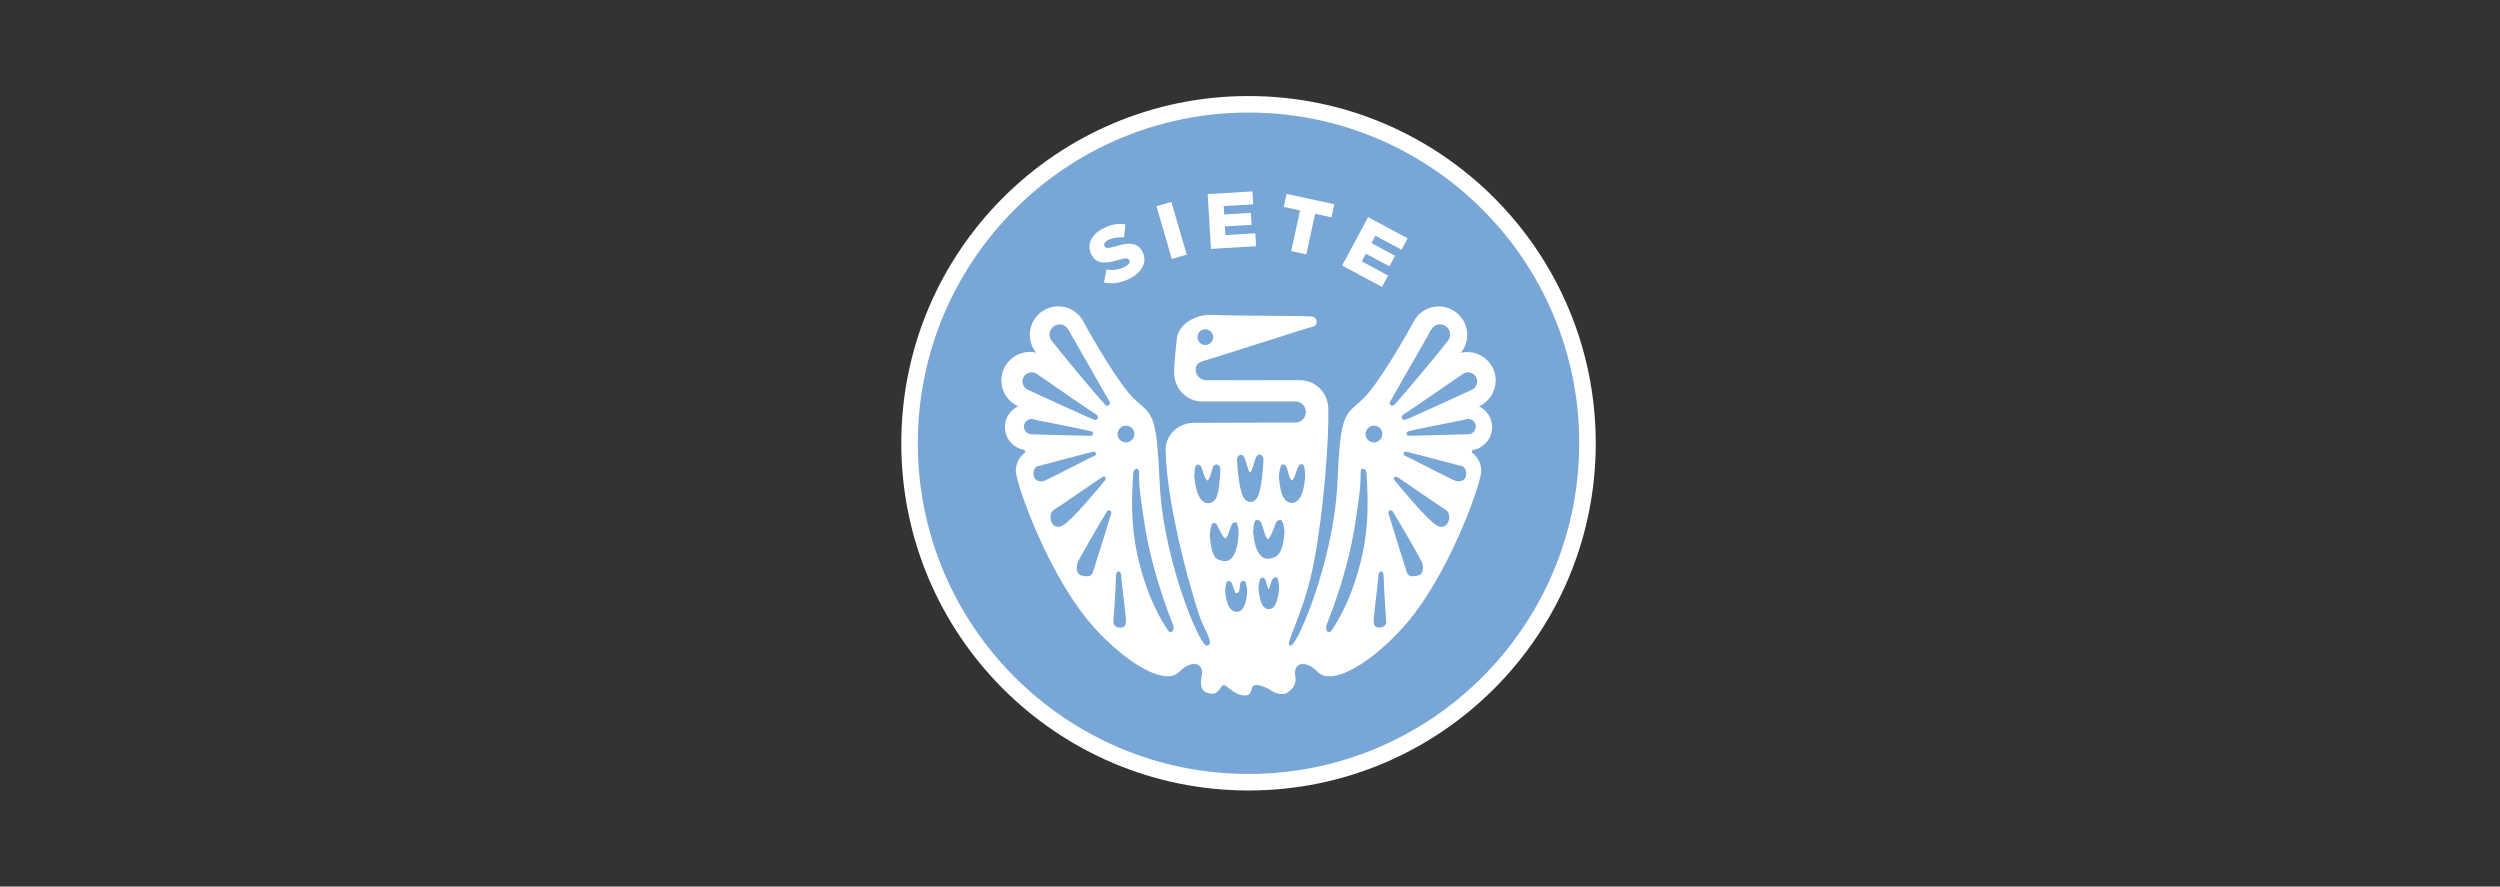
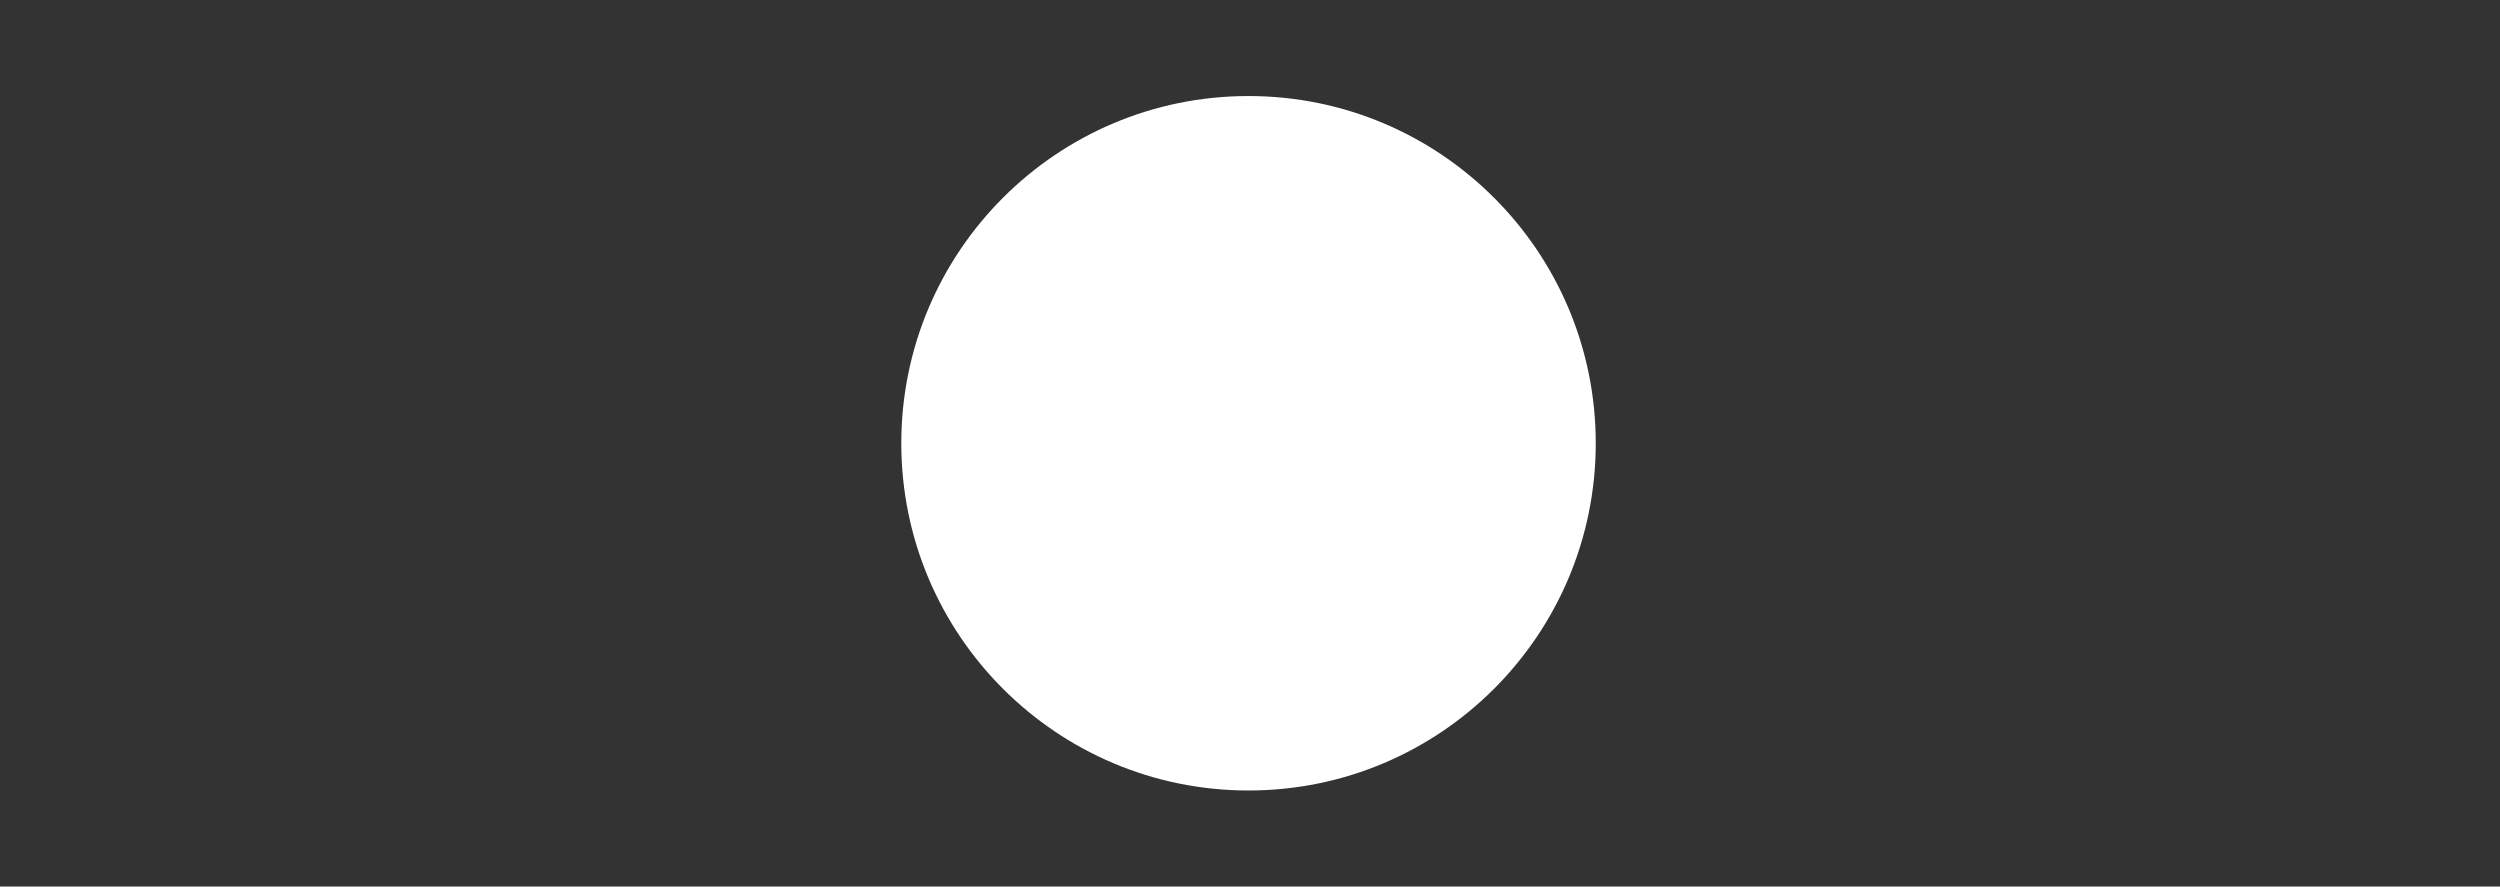
<svg xmlns="http://www.w3.org/2000/svg" width="423" height="150" viewBox="0 0 423 150" fill="none">
  <rect x="0" y="0" width="423" height="150" fill="#333333" stroke="none" />
  <g clip-path="url(#clip0_6577_9569)">
    <path d="M270 75C270 107.447 243.697 133.75 211.25 133.75C178.803 133.75 152.5 107.447 152.5 75C152.5 42.553 178.803 16.25 211.25 16.25C243.697 16.25 270 42.553 270 75Z" fill="white" />
-     <path d="M267.198 74.998C267.198 105.899 242.146 130.952 211.245 130.952C180.344 130.952 155.297 105.899 155.297 74.998C155.297 44.097 180.349 19.045 211.25 19.045C242.151 19.045 267.204 44.097 267.204 74.998" fill="#78A6D6" />
    <path d="M186.781 47.802L187.22 45.6C188.382 45.789 189.477 45.622 190.434 45.089C191.045 44.749 191.262 44.355 191.067 44.01L191.056 43.988C190.867 43.649 190.495 43.615 189.233 43.982C187.259 44.56 185.636 44.827 184.707 43.154L184.696 43.132C183.862 41.625 184.468 39.857 186.447 38.762C187.848 37.983 189.149 37.744 190.434 37.961L190.172 40.185C189.127 40.079 188.149 40.263 187.42 40.663C186.87 40.969 186.725 41.352 186.886 41.642L186.898 41.664C187.103 42.036 187.476 42.042 188.76 41.664C190.884 41.019 192.396 40.969 193.241 42.487L193.252 42.509C194.175 44.166 193.391 45.895 191.39 47.007C189.933 47.813 188.293 48.135 186.786 47.802" fill="white" />
    <path d="M198.191 34.16L195.672 34.895L198.275 43.819L200.794 43.084L198.191 34.16Z" fill="white" />
    <path d="M204.34 32.835L211.912 32.385L212.04 34.575L207.053 34.87L207.136 36.277L211.651 36.004L211.773 38.034L207.253 38.3L207.342 39.774L212.401 39.474L212.529 41.658L204.89 42.114L204.34 32.835Z" fill="white" />
-     <path d="M219.97 35.611L217.207 35.004L217.685 32.803L225.764 34.56L225.285 36.767L222.522 36.166L221.027 43.038L218.475 42.482L219.97 35.611Z" fill="white" />
-     <path d="M231.482 36.738L238.165 40.324L237.131 42.254L232.727 39.896L232.06 41.136L236.052 43.271L235.09 45.061L231.104 42.926L230.403 44.222L234.868 46.618L233.828 48.547L227.09 44.928L231.482 36.738Z" fill="white" />
+     <path d="M219.97 35.611L217.207 35.004L217.685 32.803L225.764 34.56L225.285 36.767L222.522 36.166L218.475 42.482L219.97 35.611Z" fill="white" />
    <path d="M250.245 68.761C251.963 67.978 253.069 66.26 253.069 64.38C253.069 61.723 250.906 59.566 248.254 59.566C247.898 59.566 247.543 59.605 247.181 59.688C247.882 58.821 248.254 57.775 248.254 56.664C248.254 54.006 246.092 51.849 243.44 51.849C241.855 51.849 240.37 52.627 239.47 53.934C239.459 53.962 239.442 53.984 239.425 54.011C237.34 57.825 233.182 64.925 230.791 67.31C230.307 67.8 229.874 68.167 229.501 68.489C227.333 70.352 226.744 71.269 226.288 81.694C225.96 89.138 223.819 96.538 222.568 100.285C221.745 102.754 220.845 105.045 220.033 106.746C218.954 109.003 218.504 109.248 218.371 109.248H218.348C218.287 109.242 218.209 109.22 218.154 109.142C217.959 108.831 218.321 107.891 218.988 106.184C219.955 103.71 221.406 99.968 222.357 94.909C224.036 86.036 224.881 73.904 224.753 69.112C224.681 66.432 222.579 64.33 219.972 64.33L208.291 64.341C208.241 64.336 208.196 64.33 208.146 64.33H204.088C203.103 64.33 202.308 63.53 202.308 62.546C202.308 61.562 202.948 61.239 204.126 60.917C204.883 60.705 208.774 59.466 212.544 58.27C218.954 56.23 221.684 55.368 222.007 55.307C222.023 55.307 222.073 55.296 222.09 55.29C222.474 55.218 222.752 54.895 222.785 54.506C222.818 54.117 222.59 53.75 222.224 53.606C222.157 53.578 222.079 53.556 222.007 53.55C221.428 53.483 218.888 53.461 215.068 53.433C211.51 53.411 207.479 53.383 204.971 53.278C202.008 53.166 199.312 55.079 199.106 57.364C199.106 57.364 198.622 61.734 198.661 63.152C198.728 65.832 200.829 67.933 203.437 67.933H219.177C220.161 67.933 220.956 68.734 220.956 69.712C220.956 70.691 220.161 71.491 219.177 71.491L202.008 71.541C200.702 71.541 199.428 72.07 198.511 72.998C197.666 73.854 197.21 74.961 197.227 76.117C197.366 86.114 202.219 102.348 203.053 104.511C203.304 105.161 203.598 105.784 203.882 106.39C204.432 107.563 204.91 108.575 204.649 109.003C204.566 109.148 204.399 109.225 204.176 109.237H204.149C204.01 109.237 203.559 108.992 202.481 106.74C201.663 105.039 200.763 102.748 199.94 100.285C198.689 96.532 196.543 89.132 196.215 81.682C195.759 71.252 195.17 70.335 192.996 68.467C192.618 68.144 192.19 67.777 191.706 67.294C189.321 64.909 185.157 57.809 183.077 53.995C183.061 53.967 183.044 53.939 183.027 53.917C182.127 52.616 180.642 51.832 179.063 51.832C176.405 51.832 174.248 53.995 174.248 56.647C174.248 57.759 174.621 58.804 175.321 59.671C174.965 59.588 174.604 59.549 174.248 59.549C171.596 59.549 169.434 61.712 169.434 64.364C169.434 66.243 170.54 67.961 172.258 68.745C170.885 69.401 170.034 70.752 170.034 72.27C170.034 74.221 171.48 75.845 173.364 76.128L173.47 76.545C172.469 77.268 171.874 78.424 171.874 79.692C171.874 81.705 177.456 97.856 185.351 106.423C189.832 111.283 194.63 114.424 197.566 114.424C198.372 114.424 199.023 114.185 199.495 113.712C200.379 112.828 201.285 112.339 202.047 112.339C202.475 112.339 202.831 112.495 203.07 112.789C203.376 113.167 203.47 113.74 203.331 114.402C203.109 115.486 203.176 116.247 203.532 116.726C203.826 117.109 204.321 117.326 205.049 117.387C205.088 117.387 205.122 117.387 205.161 117.387C205.856 117.359 206.2 116.853 206.473 116.453C206.773 116.014 206.934 115.864 207.19 115.953C207.407 116.031 207.662 116.231 207.968 116.47C208.613 116.976 209.492 117.665 210.687 117.665C210.798 117.665 210.876 117.654 210.932 117.648C211.243 117.604 211.504 117.393 211.615 117.104C211.654 117.009 211.699 116.842 211.727 116.726C211.888 116.086 212.082 115.897 212.555 115.897C212.733 115.897 212.933 115.931 213.183 115.992C214.123 116.242 214.64 116.559 215.096 116.842C215.624 117.165 216.041 117.426 216.897 117.426C216.997 117.426 217.109 117.426 217.242 117.415C217.359 117.404 217.475 117.376 217.581 117.321C218.537 116.831 219.455 115.808 219.166 114.413C219.027 113.751 219.121 113.179 219.427 112.8C219.672 112.506 220.022 112.35 220.455 112.35C221.217 112.35 222.118 112.839 223.007 113.723C223.48 114.196 224.131 114.435 224.937 114.435C227.878 114.435 232.665 111.294 237.146 106.434C245.041 97.867 250.628 81.716 250.628 79.703C250.628 78.436 250.033 77.285 249.033 76.556L249.133 76.145C251.017 75.867 252.469 74.238 252.469 72.275C252.469 70.785 251.59 69.401 250.239 68.75M203.943 55.707C204.677 55.707 205.277 56.308 205.277 57.042C205.277 57.775 204.682 58.376 203.943 58.376C203.203 58.376 202.614 57.775 202.614 57.042C202.614 56.308 203.209 55.707 203.943 55.707ZM179.302 54.884C180.08 54.884 180.62 55.44 180.998 56.119C181.081 56.269 181.187 56.525 181.231 56.597C181.793 57.575 186.735 66.182 187.708 67.927C187.764 68.005 187.803 68.1 187.803 68.2C187.803 68.45 187.603 68.65 187.358 68.65C187.242 68.65 187.125 68.606 187.036 68.517C185.774 67.238 178.696 58.698 177.901 57.597C177.901 57.592 177.868 57.553 177.868 57.547C177.679 57.258 177.584 56.936 177.584 56.608C177.584 55.663 178.357 54.89 179.302 54.89M173.203 63.78C173.409 63.424 173.742 63.163 174.143 63.052C174.499 62.952 174.888 62.99 175.232 63.157L175.277 63.18C175.277 63.18 175.316 63.202 175.338 63.213C175.366 63.23 175.466 63.302 175.466 63.302C176.239 63.785 183.6 68.956 185.518 70.163C185.674 70.235 185.779 70.396 185.779 70.585C185.779 70.841 185.574 71.047 185.318 71.047C185.273 71.047 185.223 71.041 185.179 71.03C184.445 70.813 173.943 65.965 173.943 65.965C173.503 65.776 173.181 65.409 173.058 64.959C172.947 64.564 173.003 64.141 173.203 63.78ZM174.46 73.482L174.382 73.471C173.865 73.404 173.442 73.037 173.298 72.531C173.203 72.198 173.248 71.847 173.42 71.547C173.592 71.247 173.87 71.03 174.204 70.935C174.504 70.852 174.815 70.885 175.093 71.013L175.143 71.03C176.205 71.247 183.794 72.731 184.639 72.976C184.817 73.009 184.956 73.17 184.956 73.359C184.956 73.576 184.778 73.749 184.567 73.749H184.551C183.327 73.71 175.838 73.532 174.526 73.487C174.504 73.487 174.482 73.487 174.46 73.487M176.389 81.432C175.911 81.466 175.116 81.377 174.921 80.593C174.838 80.248 174.826 79.881 174.949 79.559C175.066 79.242 175.282 78.964 175.549 78.869C175.638 78.841 175.727 78.825 175.838 78.814C175.838 78.814 184.523 76.506 185.018 76.423C185.207 76.395 185.384 76.512 185.429 76.695C185.473 76.879 185.373 77.068 185.19 77.129C184.584 77.335 177.946 80.849 176.667 81.36C176.572 81.399 176.478 81.427 176.383 81.432M179.68 88.982C179.447 89.088 179.224 89.138 179.019 89.138C178.457 89.138 177.996 88.716 177.812 88.037C177.64 87.403 177.762 86.586 178.329 86.258C179.119 85.802 185.307 81.477 186.574 80.682C186.719 80.593 186.908 80.621 187.025 80.754C187.136 80.887 187.136 81.082 187.025 81.21C186.663 81.627 181.304 88.249 179.68 88.977M188.02 86.853C187.647 88.143 185.468 95.154 184.89 96.9C184.773 97.239 184.478 97.472 184.122 97.505C184.095 97.505 184.067 97.511 184.045 97.511C183.722 97.511 182.894 97.472 182.544 97.15C182.171 96.816 182.071 95.977 182.371 95.093C182.477 94.776 186.063 88.504 187.291 86.531C187.397 86.358 187.614 86.297 187.797 86.375C187.981 86.458 188.075 86.664 188.02 86.853ZM190.461 105.617C190.416 105.873 190.171 106.084 189.849 106.162C189.771 106.179 189.688 106.184 189.604 106.19C188.748 106.223 188.381 105.667 188.381 105.267C188.381 105.061 188.737 100.847 188.832 97.305C188.843 96.966 189.021 96.688 189.243 96.677C189.471 96.666 189.66 96.916 189.688 97.255C189.866 99.368 190.544 104.455 190.511 105.172C190.505 105.356 190.483 105.506 190.461 105.628M190.516 74.861C189.877 74.861 189.315 74.427 189.148 73.815C188.937 73.059 189.387 72.275 190.138 72.07C190.889 71.858 191.684 72.325 191.884 73.059C191.984 73.426 191.94 73.81 191.75 74.138C191.561 74.472 191.256 74.705 190.894 74.805C190.766 74.838 190.644 74.855 190.516 74.855M198.144 106.946C197.966 106.979 197.772 106.879 197.622 106.662C194.986 102.743 193.329 98.084 192.356 93.458C191.411 88.993 191.428 84.562 191.739 80.137C191.801 79.308 192.295 79.297 192.457 79.342C192.618 79.386 192.746 79.603 192.735 80.07C192.696 82.667 193.14 84.985 193.391 86.909C194.23 93.297 196.07 99.602 198.428 105.601C198.489 105.712 198.533 105.845 198.556 105.99C198.633 106.468 198.461 106.89 198.144 106.952M203.109 84.373C202.609 83.662 202.258 82.461 202.08 80.787C202.036 80.387 202.175 78.786 202.464 78.652C202.759 78.519 203.087 78.663 203.265 79.008C203.47 79.409 203.904 81.288 204.293 81.288C204.682 81.288 205.016 79.475 205.255 78.975C205.416 78.636 205.739 78.491 206.028 78.619C206.323 78.747 206.517 79.119 206.5 79.52C206.428 81.238 206.173 83.662 205.705 84.385C205.377 84.89 204.96 85.141 204.443 85.141C203.926 85.141 203.476 84.89 203.109 84.373ZM205.572 94.236C205.105 93.536 204.816 92.341 204.705 90.667C204.682 90.267 204.888 88.665 205.188 88.532C205.483 88.399 205.805 88.543 205.967 88.888C206.156 89.283 206.94 91.084 207.329 91.084C207.718 91.084 208.129 89.277 208.391 88.771C208.569 88.432 208.891 88.282 209.18 88.415C209.469 88.543 209.608 90.133 209.575 90.534C209.43 92.235 209.102 93.464 208.602 94.181C208.246 94.692 207.824 94.937 207.301 94.937C206.778 94.937 205.911 94.748 205.566 94.242M210.503 102.576C210.454 102.676 210.387 102.815 210.303 102.932C210.025 103.327 209.664 103.527 209.236 103.527C208.808 103.527 208.424 103.321 208.129 102.921C207.724 102.376 207.446 101.47 207.307 100.213C207.262 99.868 207.407 98.484 207.674 98.362C207.94 98.24 208.246 98.351 208.413 98.64C208.596 98.951 208.886 100.374 209.158 100.374C209.219 100.374 209.403 100.374 209.664 100.03C209.731 99.941 209.797 98.762 209.87 98.623C210.025 98.334 210.331 98.206 210.598 98.323C210.87 98.44 211.048 99.818 211.021 100.163C210.954 101.208 210.776 102.014 210.503 102.576ZM211.577 84.941C211.143 84.941 210.776 84.718 210.459 84.268C209.847 83.406 209.447 80.476 209.291 77.907C209.264 77.485 209.464 77.101 209.775 76.979C210.086 76.862 210.415 77.046 210.565 77.424C210.898 78.246 211.243 79.925 211.521 79.925C211.799 79.925 212.171 78.224 212.511 77.385C212.661 77.012 212.989 76.829 213.294 76.945C213.6 77.057 213.8 77.44 213.784 77.857C213.656 80.47 213.272 83.417 212.677 84.284C212.372 84.724 212.01 84.946 211.582 84.946M216.425 99.557C216.291 101.003 216.019 102.009 215.607 102.559C215.346 102.904 215.046 103.076 214.679 103.076C214.312 103.076 213.989 102.898 213.734 102.554C213.322 102.003 213.067 101.047 212.944 99.629C212.916 99.285 213.089 97.906 213.361 97.778C213.628 97.656 213.928 97.772 214.095 98.056C214.234 98.312 214.445 99.674 214.668 99.674C214.779 99.674 214.974 98.623 215.307 98.023C215.468 97.728 215.774 97.606 216.041 97.722C216.308 97.834 216.458 99.212 216.43 99.563M217.331 90.167C217.214 91.84 216.892 93.035 216.369 93.736C215.991 94.248 215.152 94.548 214.568 94.548C213.984 94.548 213.517 94.303 213.122 93.792C212.566 93.074 212.199 91.851 212.038 90.144C211.994 89.744 212.155 88.16 212.477 88.026C212.8 87.898 213.161 88.043 213.361 88.382C213.65 88.882 214.117 91.201 214.54 91.201C214.962 91.201 215.719 88.777 215.924 88.382C216.108 88.037 216.469 87.893 216.797 88.026C217.125 88.165 217.359 89.761 217.331 90.161M217.27 84.329C216.803 83.628 216.508 82.427 216.402 80.76C216.375 80.359 216.586 78.758 216.88 78.625C217.181 78.491 217.503 78.636 217.664 78.98C217.853 79.375 218.204 81.249 218.593 81.249C218.982 81.249 219.388 79.442 219.655 78.936C219.827 78.597 220.155 78.447 220.444 78.58C220.733 78.708 220.872 80.298 220.839 80.693C220.695 82.4 220.367 83.623 219.866 84.34C219.51 84.846 219.088 85.096 218.571 85.096C218.054 85.096 217.609 84.84 217.275 84.329M235.233 67.922C236.206 66.182 241.149 57.57 241.71 56.591C241.755 56.519 241.861 56.263 241.938 56.113C242.322 55.44 242.861 54.879 243.64 54.879C244.585 54.879 245.358 55.652 245.358 56.597C245.358 56.925 245.263 57.247 245.074 57.536C245.074 57.536 245.046 57.581 245.041 57.587C244.246 58.687 237.168 67.227 235.906 68.506C235.823 68.595 235.706 68.639 235.584 68.639C235.333 68.639 235.133 68.439 235.133 68.189C235.133 68.089 235.172 67.989 235.228 67.916M230.591 93.452C229.612 98.078 227.956 102.737 225.32 106.657C225.176 106.874 224.976 106.974 224.803 106.94C224.486 106.879 224.308 106.462 224.392 105.979C224.414 105.834 224.458 105.706 224.52 105.589C226.883 99.585 228.717 93.286 229.557 86.897C229.807 84.974 230.252 82.661 230.213 80.059C230.207 79.592 230.33 79.375 230.491 79.331C230.647 79.286 231.147 79.297 231.208 80.126C231.519 84.546 231.53 88.983 230.596 93.447M231.236 74.138C231.047 73.81 231.002 73.421 231.102 73.059C231.308 72.325 232.103 71.858 232.848 72.07C233.604 72.275 234.049 73.059 233.843 73.815C233.671 74.427 233.11 74.861 232.47 74.861C232.342 74.861 232.214 74.844 232.092 74.811C231.725 74.71 231.425 74.472 231.236 74.143M233.337 106.19C233.26 106.19 233.176 106.179 233.093 106.162C232.765 106.09 232.526 105.873 232.476 105.617C232.453 105.5 232.437 105.35 232.426 105.161C232.392 104.444 233.071 99.357 233.249 97.244C233.276 96.905 233.465 96.66 233.693 96.666C233.916 96.683 234.094 96.955 234.105 97.294C234.199 100.836 234.561 105.045 234.561 105.256C234.561 105.656 234.194 106.212 233.332 106.179M240.404 97.15C240.048 97.472 239.225 97.511 238.903 97.511C238.875 97.511 238.847 97.511 238.825 97.505C238.469 97.478 238.174 97.239 238.058 96.9C237.485 95.154 235.306 88.143 234.928 86.853C234.872 86.658 234.966 86.458 235.15 86.375C235.333 86.297 235.55 86.358 235.656 86.531C236.885 88.504 240.471 94.776 240.582 95.093C240.882 95.977 240.776 96.816 240.404 97.15ZM245.135 88.037C244.952 88.716 244.49 89.138 243.923 89.138C243.717 89.138 243.495 89.082 243.262 88.982C241.638 88.249 236.279 81.627 235.917 81.215C235.806 81.088 235.8 80.887 235.917 80.76C236.028 80.626 236.217 80.598 236.373 80.687C237.641 81.482 243.829 85.808 244.618 86.264C245.18 86.592 245.302 87.403 245.135 88.043M248.026 80.593C247.832 81.371 247.037 81.466 246.559 81.432C246.458 81.427 246.364 81.399 246.27 81.36C244.991 80.849 238.352 77.335 237.746 77.129C237.568 77.068 237.463 76.879 237.513 76.695C237.557 76.512 237.735 76.389 237.924 76.423C238.419 76.506 247.103 78.814 247.103 78.814C247.215 78.825 247.304 78.836 247.393 78.869C247.665 78.964 247.876 79.242 247.993 79.559C248.115 79.881 248.11 80.248 248.021 80.593M249.65 72.525C249.511 73.031 249.083 73.404 248.566 73.465L248.488 73.476C248.488 73.476 248.443 73.476 248.415 73.476C247.109 73.521 239.614 73.699 238.397 73.737H238.38C238.163 73.737 237.991 73.565 237.991 73.348C237.991 73.159 238.124 72.998 238.308 72.965C239.158 72.72 246.748 71.236 247.804 71.019L247.859 71.002C248.137 70.874 248.449 70.841 248.749 70.924C249.083 71.019 249.361 71.236 249.533 71.536C249.705 71.836 249.75 72.186 249.661 72.52M249.889 64.959C249.761 65.409 249.444 65.776 249.005 65.965C249.005 65.965 238.497 70.813 237.763 71.03C237.719 71.041 237.674 71.047 237.63 71.047H237.624C237.368 71.047 237.163 70.841 237.163 70.585C237.163 70.402 237.274 70.24 237.429 70.163C239.348 68.956 246.709 63.785 247.481 63.302C247.481 63.302 247.582 63.23 247.609 63.213C247.626 63.202 247.648 63.191 247.665 63.18L247.709 63.157C248.054 62.99 248.443 62.952 248.799 63.052C249.199 63.163 249.533 63.419 249.733 63.78C249.939 64.141 249.995 64.558 249.883 64.959" fill="white" />
  </g>
  <defs>
    <clipPath id="clip0_6577_9569">
      <rect width="117.5" height="117.5" fill="white" transform="translate(152.5 16.25)" />
    </clipPath>
  </defs>
</svg>